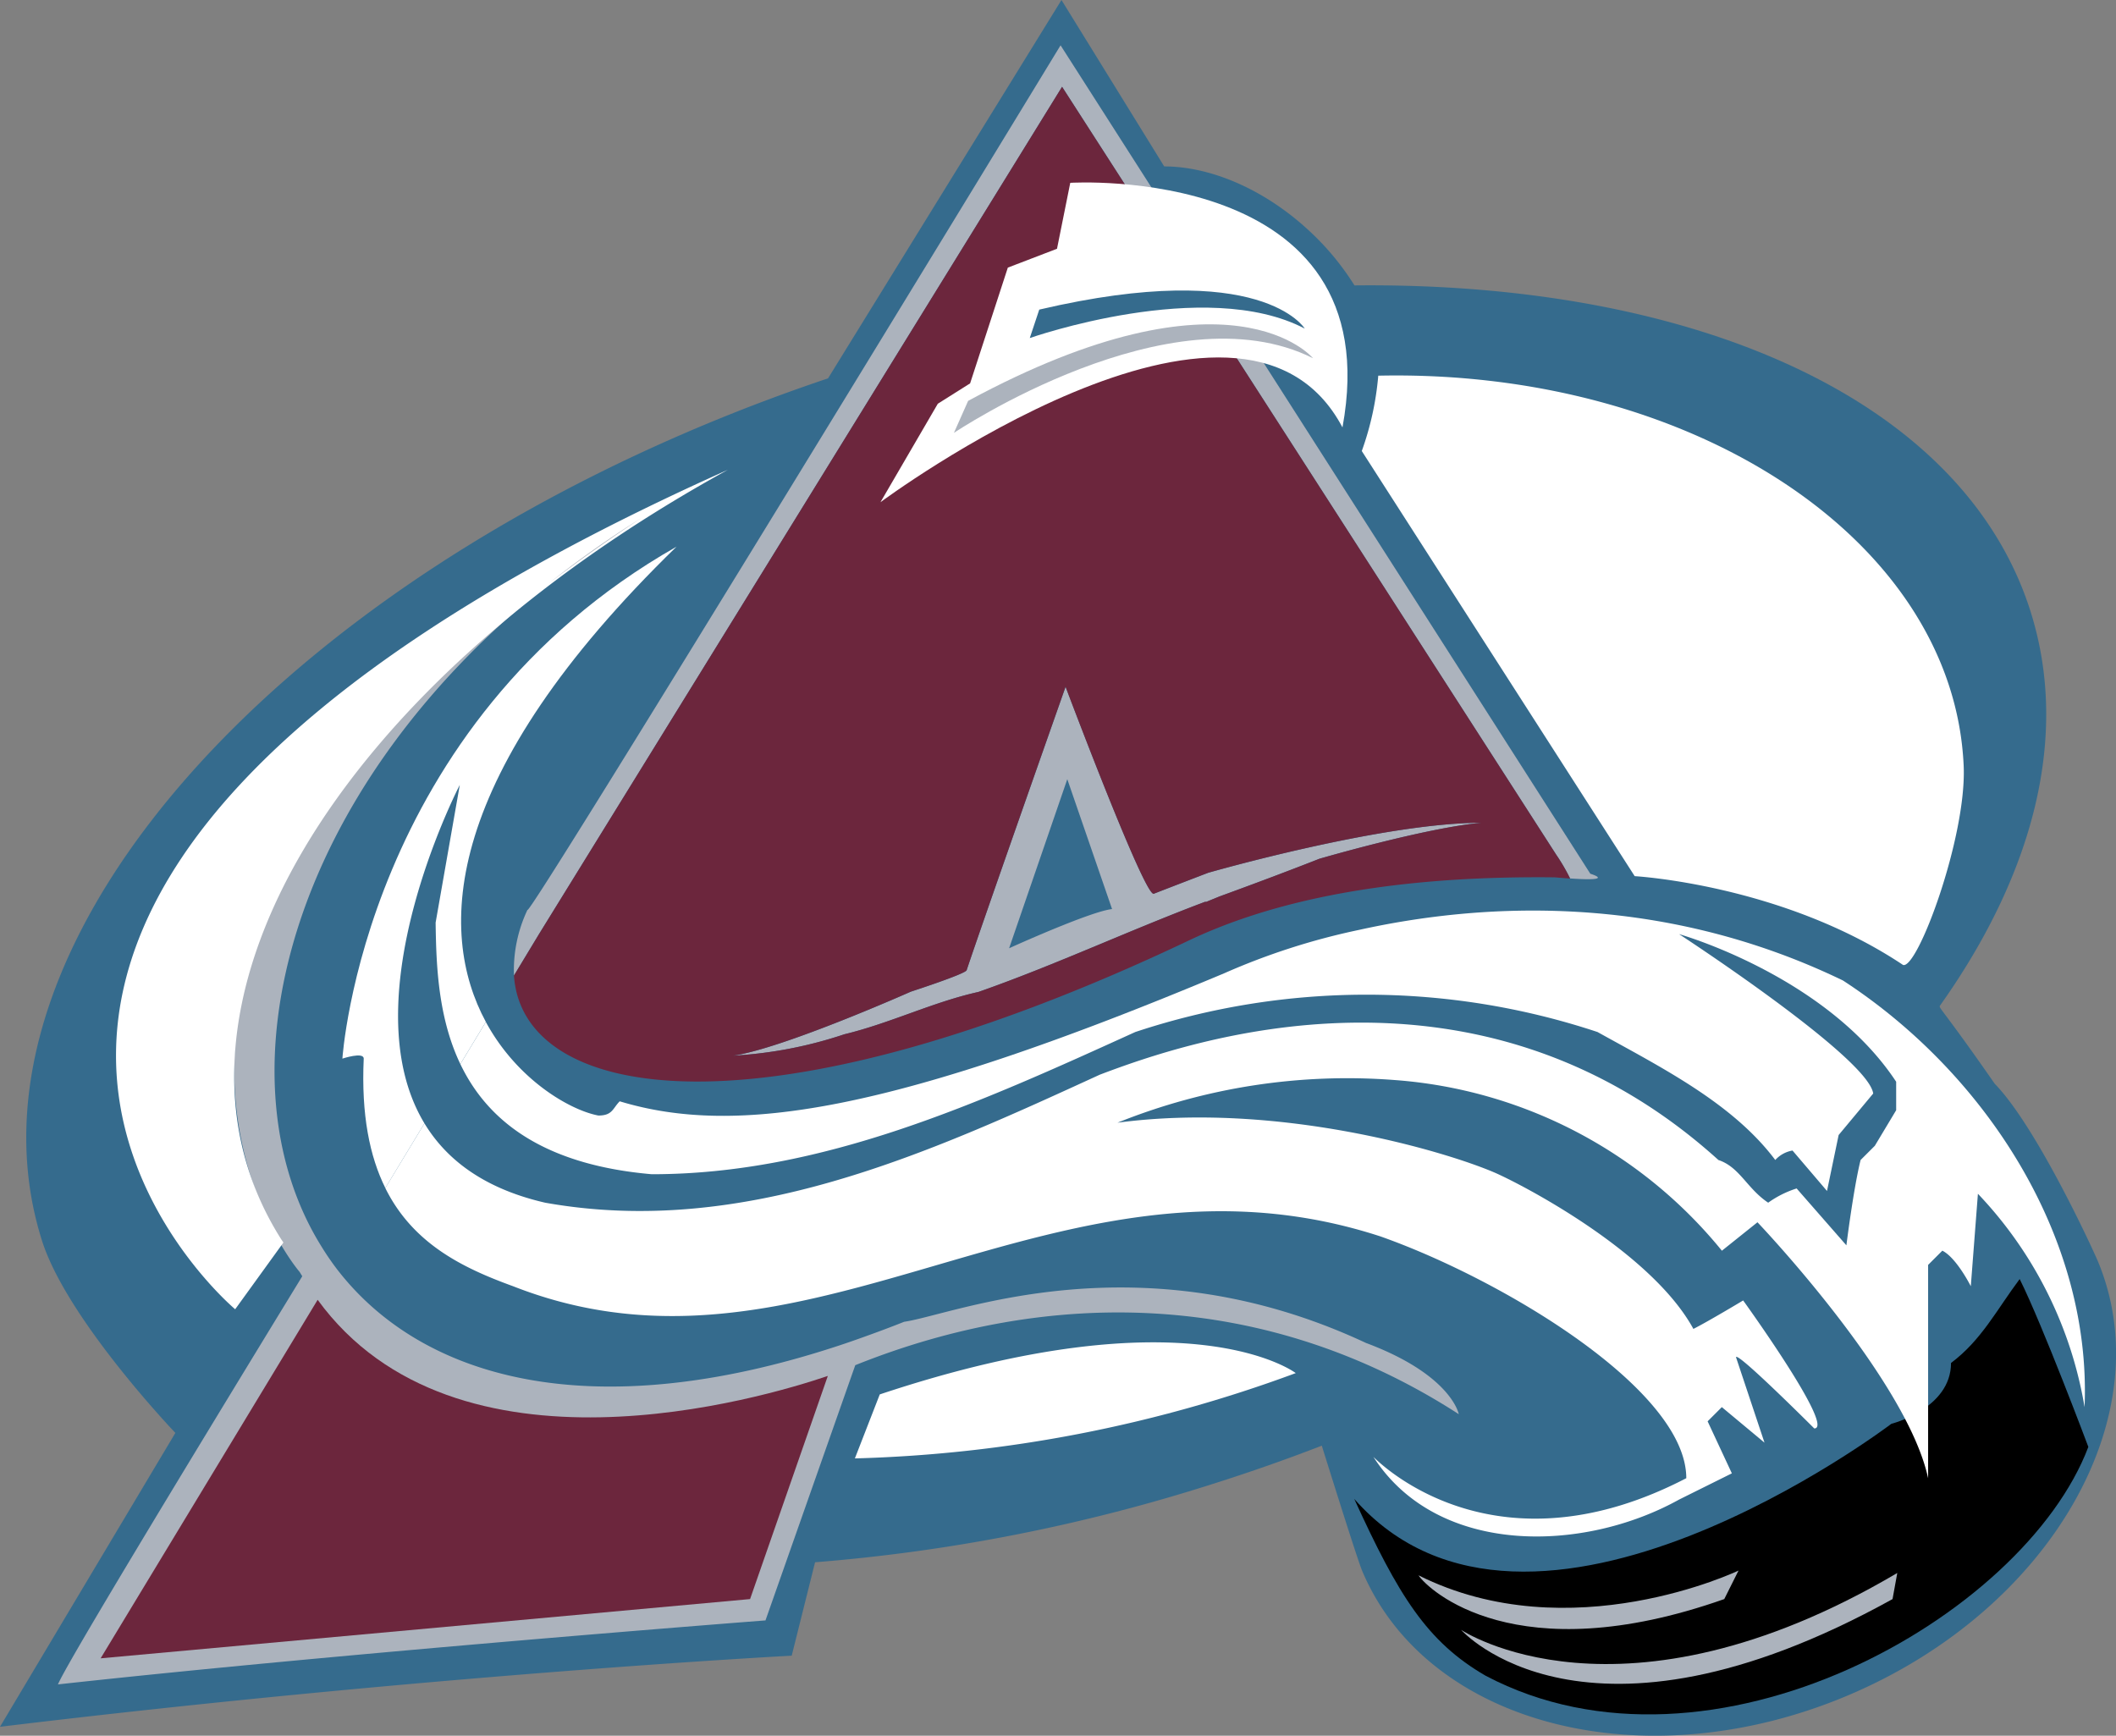
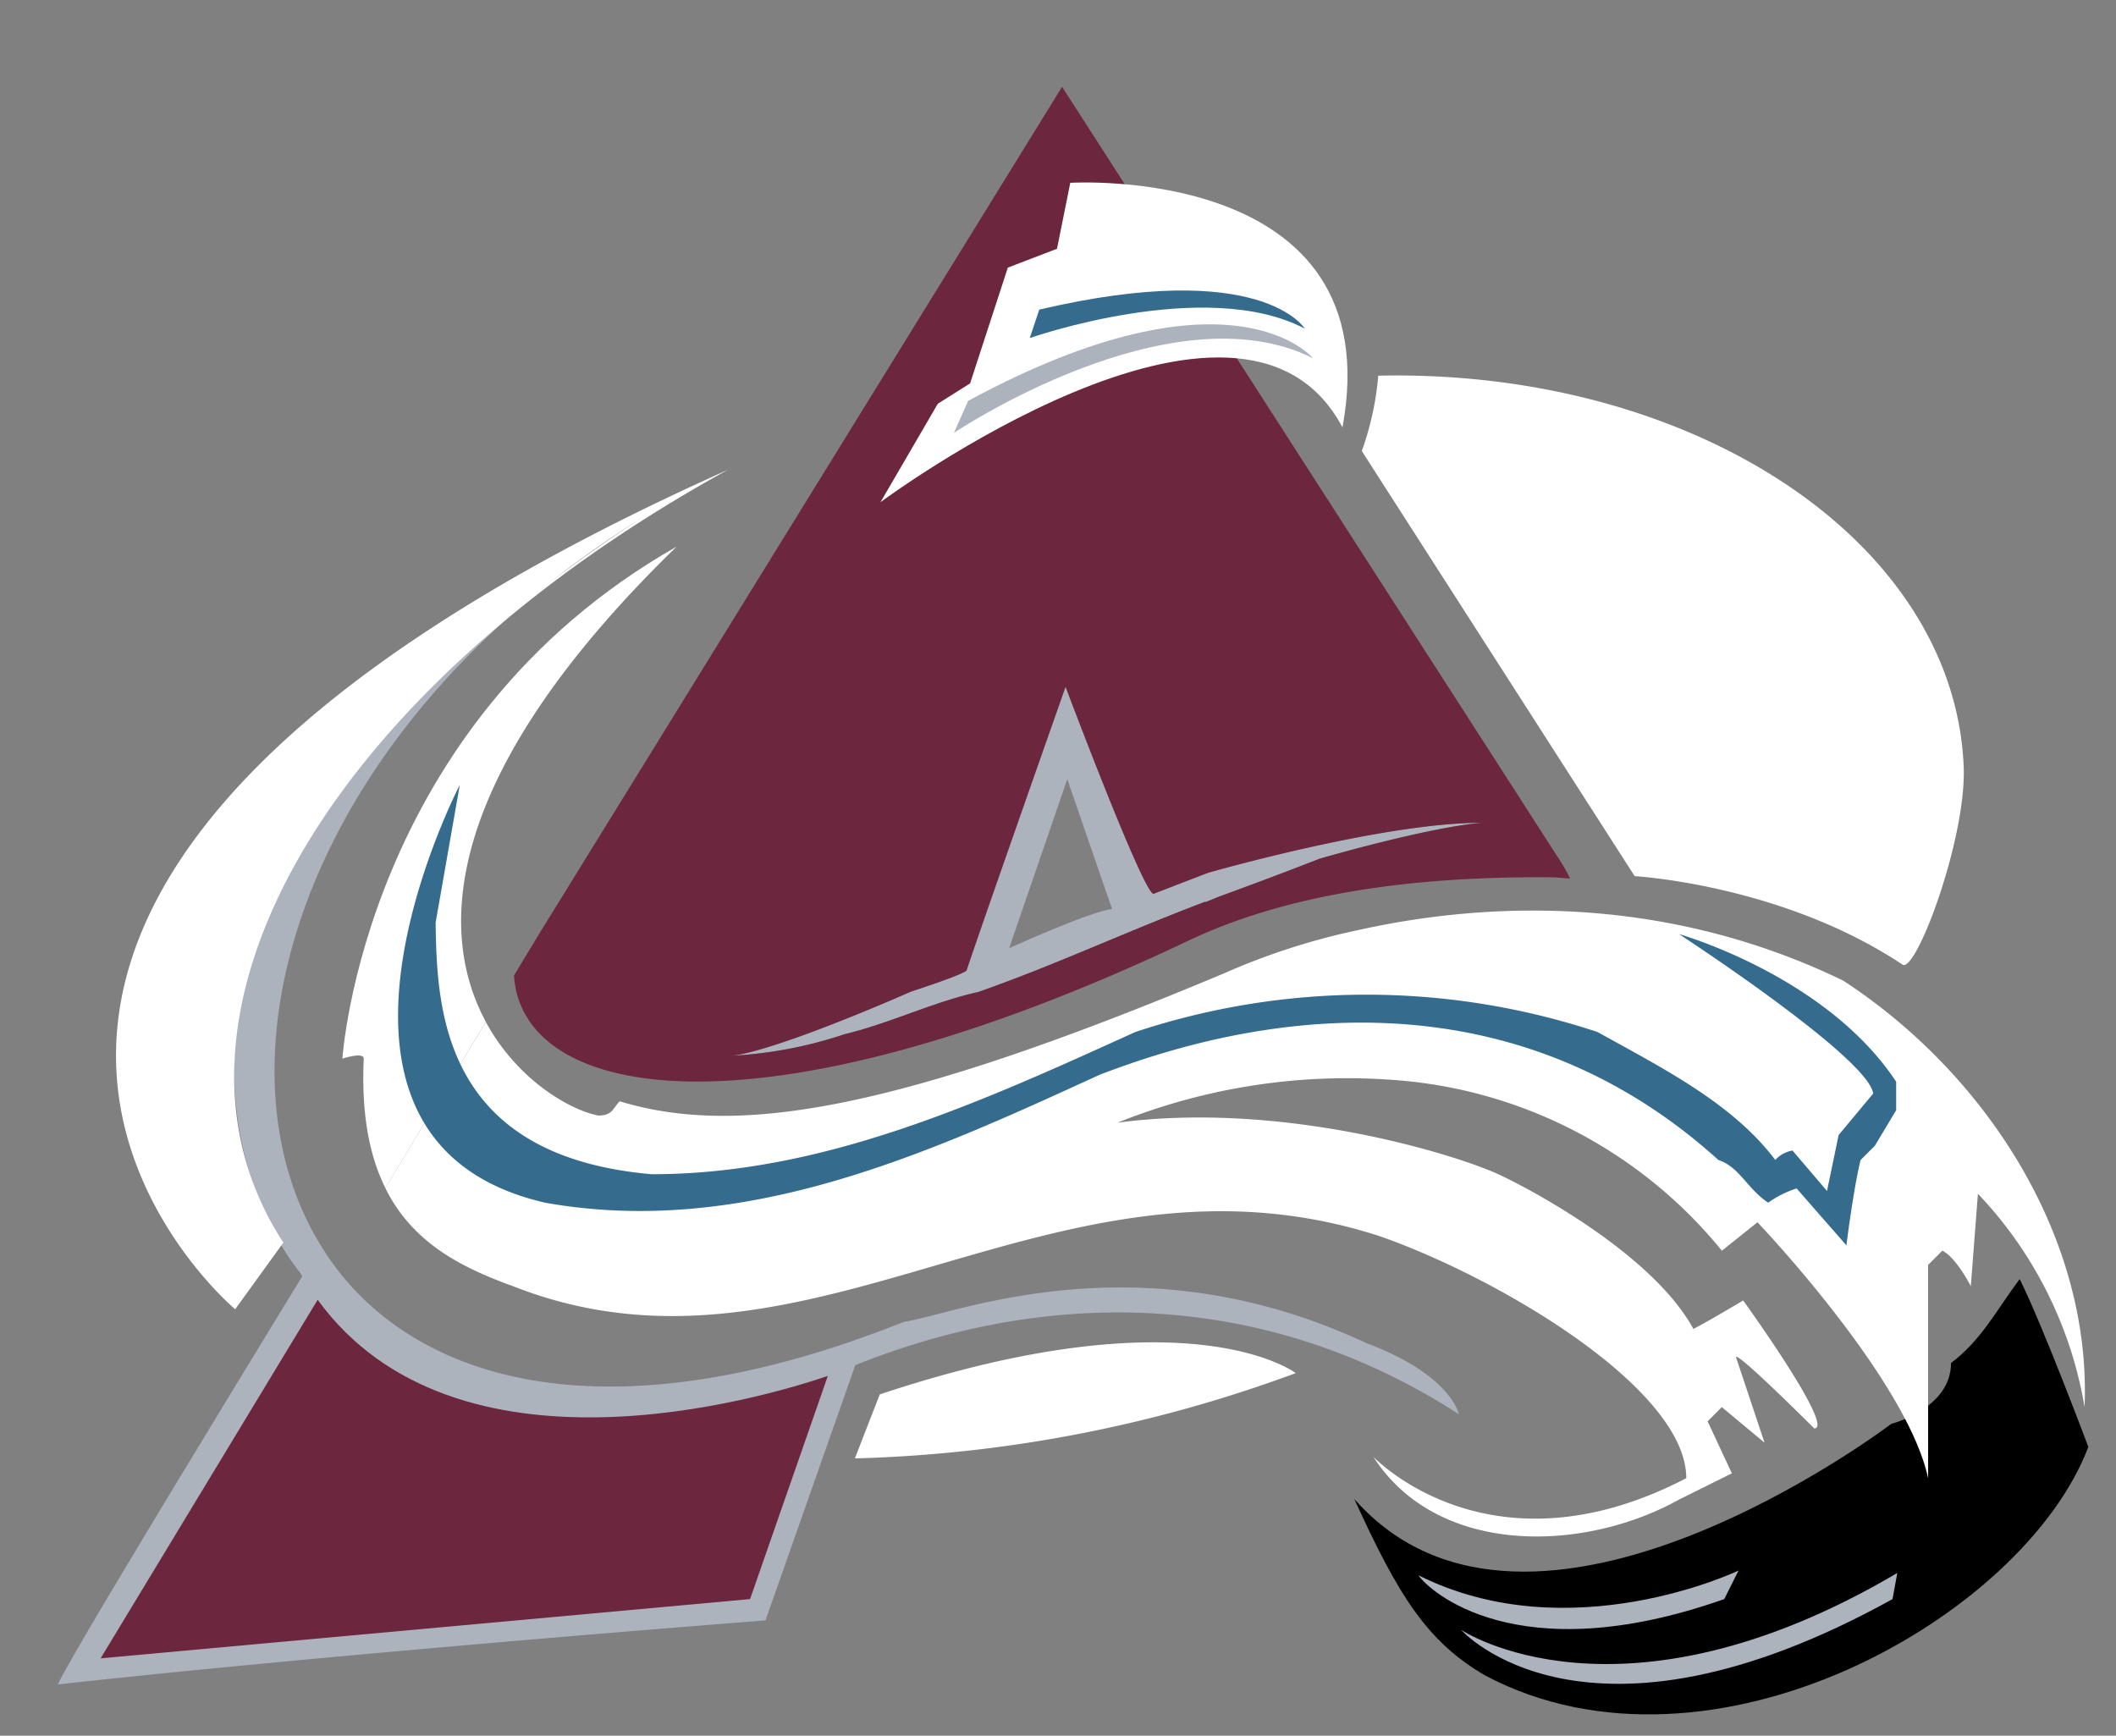
<svg xmlns="http://www.w3.org/2000/svg" width="187.089" height="153.461" viewBox="0 0 187.089 153.461">
  <rect x="0" y="0" width="187.089" height="153.461" fill="#808080" stroke="none" />
  <g id="colorado-avalanche-1" transform="translate(-2.834 -19.648)">
-     <path id="Path_152" data-name="Path 152" d="M188.268,131.043c-.4-.945-5.354-11.76-9.068-15.576-4.82-6.934-5-6.68-4.82-6.934,8.258-11.641,11.465-23.834,7.982-34.839-5.93-18.74-29.709-29.139-59.771-28.812a23.576,23.576,0,0,0-3.994-4.82c-4.012-3.726-8.779-5.7-12.828-5.7L96.686,19.648,76.046,53.1c-46.987,15.785-77.954,49.519-69.5,76.238,2.207,6.975,11.793,17,11.793,17L2.834,172.322c38.141-4.611,70-6.287,70-6.287l2.065-8.26a156.165,156.165,0,0,0,35.172-6.928q4.934-1.562,9.631-3.381c1.484,4.748,3.232,10.273,3.578,11.09,5.781,13.662,25.02,18.578,42.967,10.98s27.81-24.831,22.025-38.493Z" fill="#356b8d" fill-rule="evenodd" />
    <path id="Path_153" data-name="Path 153" d="M123.641,138.4c-20.119-9.432-36.464-2.516-40.866-1.887-1.16.463-2.3.887-3.424,1.291-.806.291-1.608.572-2.4.832-21.879,7.2-36.882,2.941-44.362-6.826a24.154,24.154,0,0,1-1.378-2.027c-9.2-14.873-3.122-40.053,20.155-58.562-42.99,32.59-23.816,58.811-22.034,60.891.073.129.152.248.227.375C17.595,152.068,8.647,166.9,7.958,168.574c25.777-2.83,62.557-5.658,62.557-5.658l7.939-22.566c17.011-6.83,36.174-6.775,53.36,4.332,0,0-.628-3.457-8.173-6.286Z" fill="#acb3bd" fill-rule="evenodd" />
    <path id="Path_154" data-name="Path 154" d="M171.094,104.963c1.273.426,5.639-11.33,5.361-17.6-.881-19.893-23.9-35.1-51.76-34.5a26.169,26.169,0,0,1-1.457,6.662l24.129,37.588S160.422,97.844,171.094,104.963ZM27.682,129.193c-12.708-20.09,4.779-48.928,39.513-68.01-86.181,38.547-43.568,74.223-43.568,74.223l4.265-5.9C27.823,129.4,27.75,129.3,27.682,129.193Zm50.737,19.4,2.2-5.658c27.349-9.115,36.781-1.885,36.781-1.885a121.426,121.426,0,0,1-38.981,7.543Z" fill="#fff" fill-rule="evenodd" />
    <path id="Path_155" data-name="Path 155" d="M51.369,71.217q3.976-3.01,8.145-5.752a87.165,87.165,0,0,0-8.145,5.752Z" fill="#acb3bd" fill-rule="evenodd" />
    <path id="Path_156" data-name="Path 156" d="M62.656,67.979C34.992,83.7,33.107,113.246,33.107,113.246s1.886-.629,1.886,0c-.227,4.984.53,8.656,1.91,11.439L45.792,110c-4.32-7.989-3.908-21.829,16.864-42.024Z" fill="#fff" fill-rule="evenodd" />
    <path id="Path_157" data-name="Path 157" d="M30.92,134.568l-19.189,31.7,57.422-5.238L76.027,141.3c-5.756,1.957-32.893,10.039-45.107-6.729Z" fill="#6c263d" fill-rule="evenodd" />
    <path id="Path_158" data-name="Path 158" d="M187.477,147.576c-5.68,15.025-33.344,30.742-53.285,20.234-5.207-3.01-7.721-7.1-11.621-15.637,15.531,17.656,47.486-6.637,47.486-6.637s5.279-1.334,5.279-5.381c2.7-2.023,4.047-4.721,6.07-7.42,2.024,4.05,6.071,14.841,6.071,14.841Z" fill-rule="evenodd" />
    <path id="Path_159" data-name="Path 159" d="M109.656,96.814s-3,1.148-4.805,1.852c-.805.312-7.8-18.3-7.8-18.3S89.7,101.219,88.3,105.43c-.109.328-4.929,1.893-4.929,1.893s-11.317,5.031-15.718,5.66a37.443,37.443,0,0,0,9.833-1.889c4.09-.988,7.814-2.846,11.858-3.744,6.746-2.361,13.315-5.441,20.088-7.988l0,.047c.41-.17.824-.338,1.236-.506,5.461-1.99,8.805-3.321,8.805-3.321s9.363-2.736,14.354-3.19c-8.8,0-24.169,4.422-24.169,4.422Zm-17.6,6.674L97.2,88.54l3.959,11.483C99.195,100.24,92.055,103.488,92.055,103.488Z" fill="#acb3bd" fill-rule="evenodd" />
-     <path id="Path_160" data-name="Path 160" d="M143.445,96.9,96.606,23.655s-47.153,77.437-47.135,76.438a12.435,12.435,0,0,0-1.193,5.8l2.223-3.674,46.237-74.9,43.668,67.859a16.779,16.779,0,0,1,1.25,2.138C145.8,97.6,143.445,96.9,143.445,96.9Z" fill="#acb3bd" fill-rule="evenodd" />
    <path id="Path_161" data-name="Path 161" d="M140.406,95.182,96.738,27.323,50.5,102.223,48.278,105.9c.732,11.16,21.824,14.863,59.669-3.1,6.531-3.1,15.293-5.168,27.037-5.533q2.658-.081,5.318-.049c.516.045.961.08,1.354.105a16.661,16.661,0,0,0-1.25-2.138Zm-20.933.4s-3.344,1.331-8.805,3.321c-.412.168-.826.336-1.236.506l0-.047c-6.773,2.547-13.342,5.627-20.088,7.988-4.044.9-7.769,2.756-11.858,3.744a37.484,37.484,0,0,1-9.833,1.889c4.4-.629,15.718-5.66,15.718-5.66s4.82-1.564,4.929-1.893c1.4-4.211,8.746-25.062,8.746-25.062s7,18.611,7.8,18.3c1.8-.7,4.805-1.852,4.805-1.852s15.369-4.423,24.17-4.423c-4.992.454-14.355,3.191-14.355,3.191Z" fill="#6c263d" fill-rule="evenodd" />
    <path id="Path_162" data-name="Path 162" d="M121.531,57.437c4.311-23.408-24.068-21.625-24.068-21.625l-1.172,5.83-4.348,1.667L88.607,53.544l-2.855,1.8L80.68,64.052s31.83-23.689,40.851-6.615Z" fill="#fff" fill-rule="evenodd" />
    <path id="Path_163" data-name="Path 163" d="M94.721,47.022l-.838,2.515s15.508-5.449,24.311-.838c0,0-3.774-6.287-23.473-1.677Z" fill="#356b8d" fill-rule="evenodd" />
    <path id="Path_164" data-name="Path 164" d="M87.176,57.92l1.257-2.83c23.262-12.574,30.492-3.771,30.492-3.771C106.352,45.031,87.176,57.92,87.176,57.92Z" fill="#acb3bd" fill-rule="evenodd" />
    <path id="Path_165" data-name="Path 165" d="M165.766,106.33c-16.391-7.918-32.346-6.773-42.754-4.469a60.032,60.032,0,0,0-11.945,3.842C81.832,117.963,68,120.162,57.626,117.02c-.628.629-.628,1.258-1.886,1.258-2.562-.49-7.208-3.205-9.949-8.273L36.9,124.687c2.45,4.943,6.87,7.072,11.293,8.68,10.738,4.219,20.644,2.719,30.563.088,14.475-3.838,28.979-10.084,46.139-4.488,10.688,3.771,27.035,13.518,27.035,21.375-16.348,8.488-26.406-.627-27.664-1.885,5.658,8.8,18.547,8.488,27.035,3.771l4.658-2.314-2.143-4.6,1.256-1.256,3.773,3.143-2.516-7.545c0-.629,6.916,6.287,6.916,6.287,1.887,0-6.287-11.316-6.287-11.316s-3.143,1.887-4.4,2.516c-3.773-6.916-15.4-12.889-17.6-13.832-4.4-1.887-19.174-6.287-33.32-4.4a54.474,54.474,0,0,1,24.52-3.771,41.174,41.174,0,0,1,28.92,15.09l3.145-2.516s13.2,13.832,15.088,22.633V131.484l1.258-1.258c1.258.629,2.516,3.143,2.516,3.143l.629-8.174a35.954,35.954,0,0,1,9.43,18.863c.629-15.093-8.8-29.554-21.375-37.728Z" fill="#fff" fill-rule="evenodd" />
    <path id="Path_166" data-name="Path 166" d="M151.3,102.244s16.709,10.889,17.156,14.088L165.4,120l-1.029,4.947-3.049-3.574a2.644,2.644,0,0,0-1.525.836c-3.771-5.029-10.059-8.172-15.717-11.316a64.912,64.912,0,0,0-40.867,0c-13.831,6.287-27.662,12.574-42.751,12.574-18.557-1.607-19-14.607-19.112-22.246l2.137-12.176s-16.347,31.436,7.544,36.938c17.6,3.143,33.951-4.4,49.04-11.316,7.859-2.986,33.322-11.789,54.7,7.543,1.887.629,2.516,2.516,4.4,3.773a8.931,8.931,0,0,1,2.514-1.258l4.4,5.029s.627-5.029,1.256-7.545l1.258-1.256,1.887-3.145V115.29c-6.185-9.378-19.177-13.046-19.177-13.046Z" fill="#356b8d" fill-rule="evenodd" />
    <path id="Path_167" data-name="Path 167" d="M156.545,158.514l-1.258,2.516c-18.443,6.5-26.2-.84-27.035-2.1,13.412,6.705,28.293-.42,28.293-.42Z" fill="#acb3bd" fill-rule="evenodd" />
    <path id="Path_168" data-name="Path 168" d="M170.584,158.723l-.418,2.307c-27.244,15.09-38.143,2.723-38.143,2.723s14.041,9.431,38.561-5.03Z" fill="#acb3bd" fill-rule="evenodd" />
  </g>
</svg>